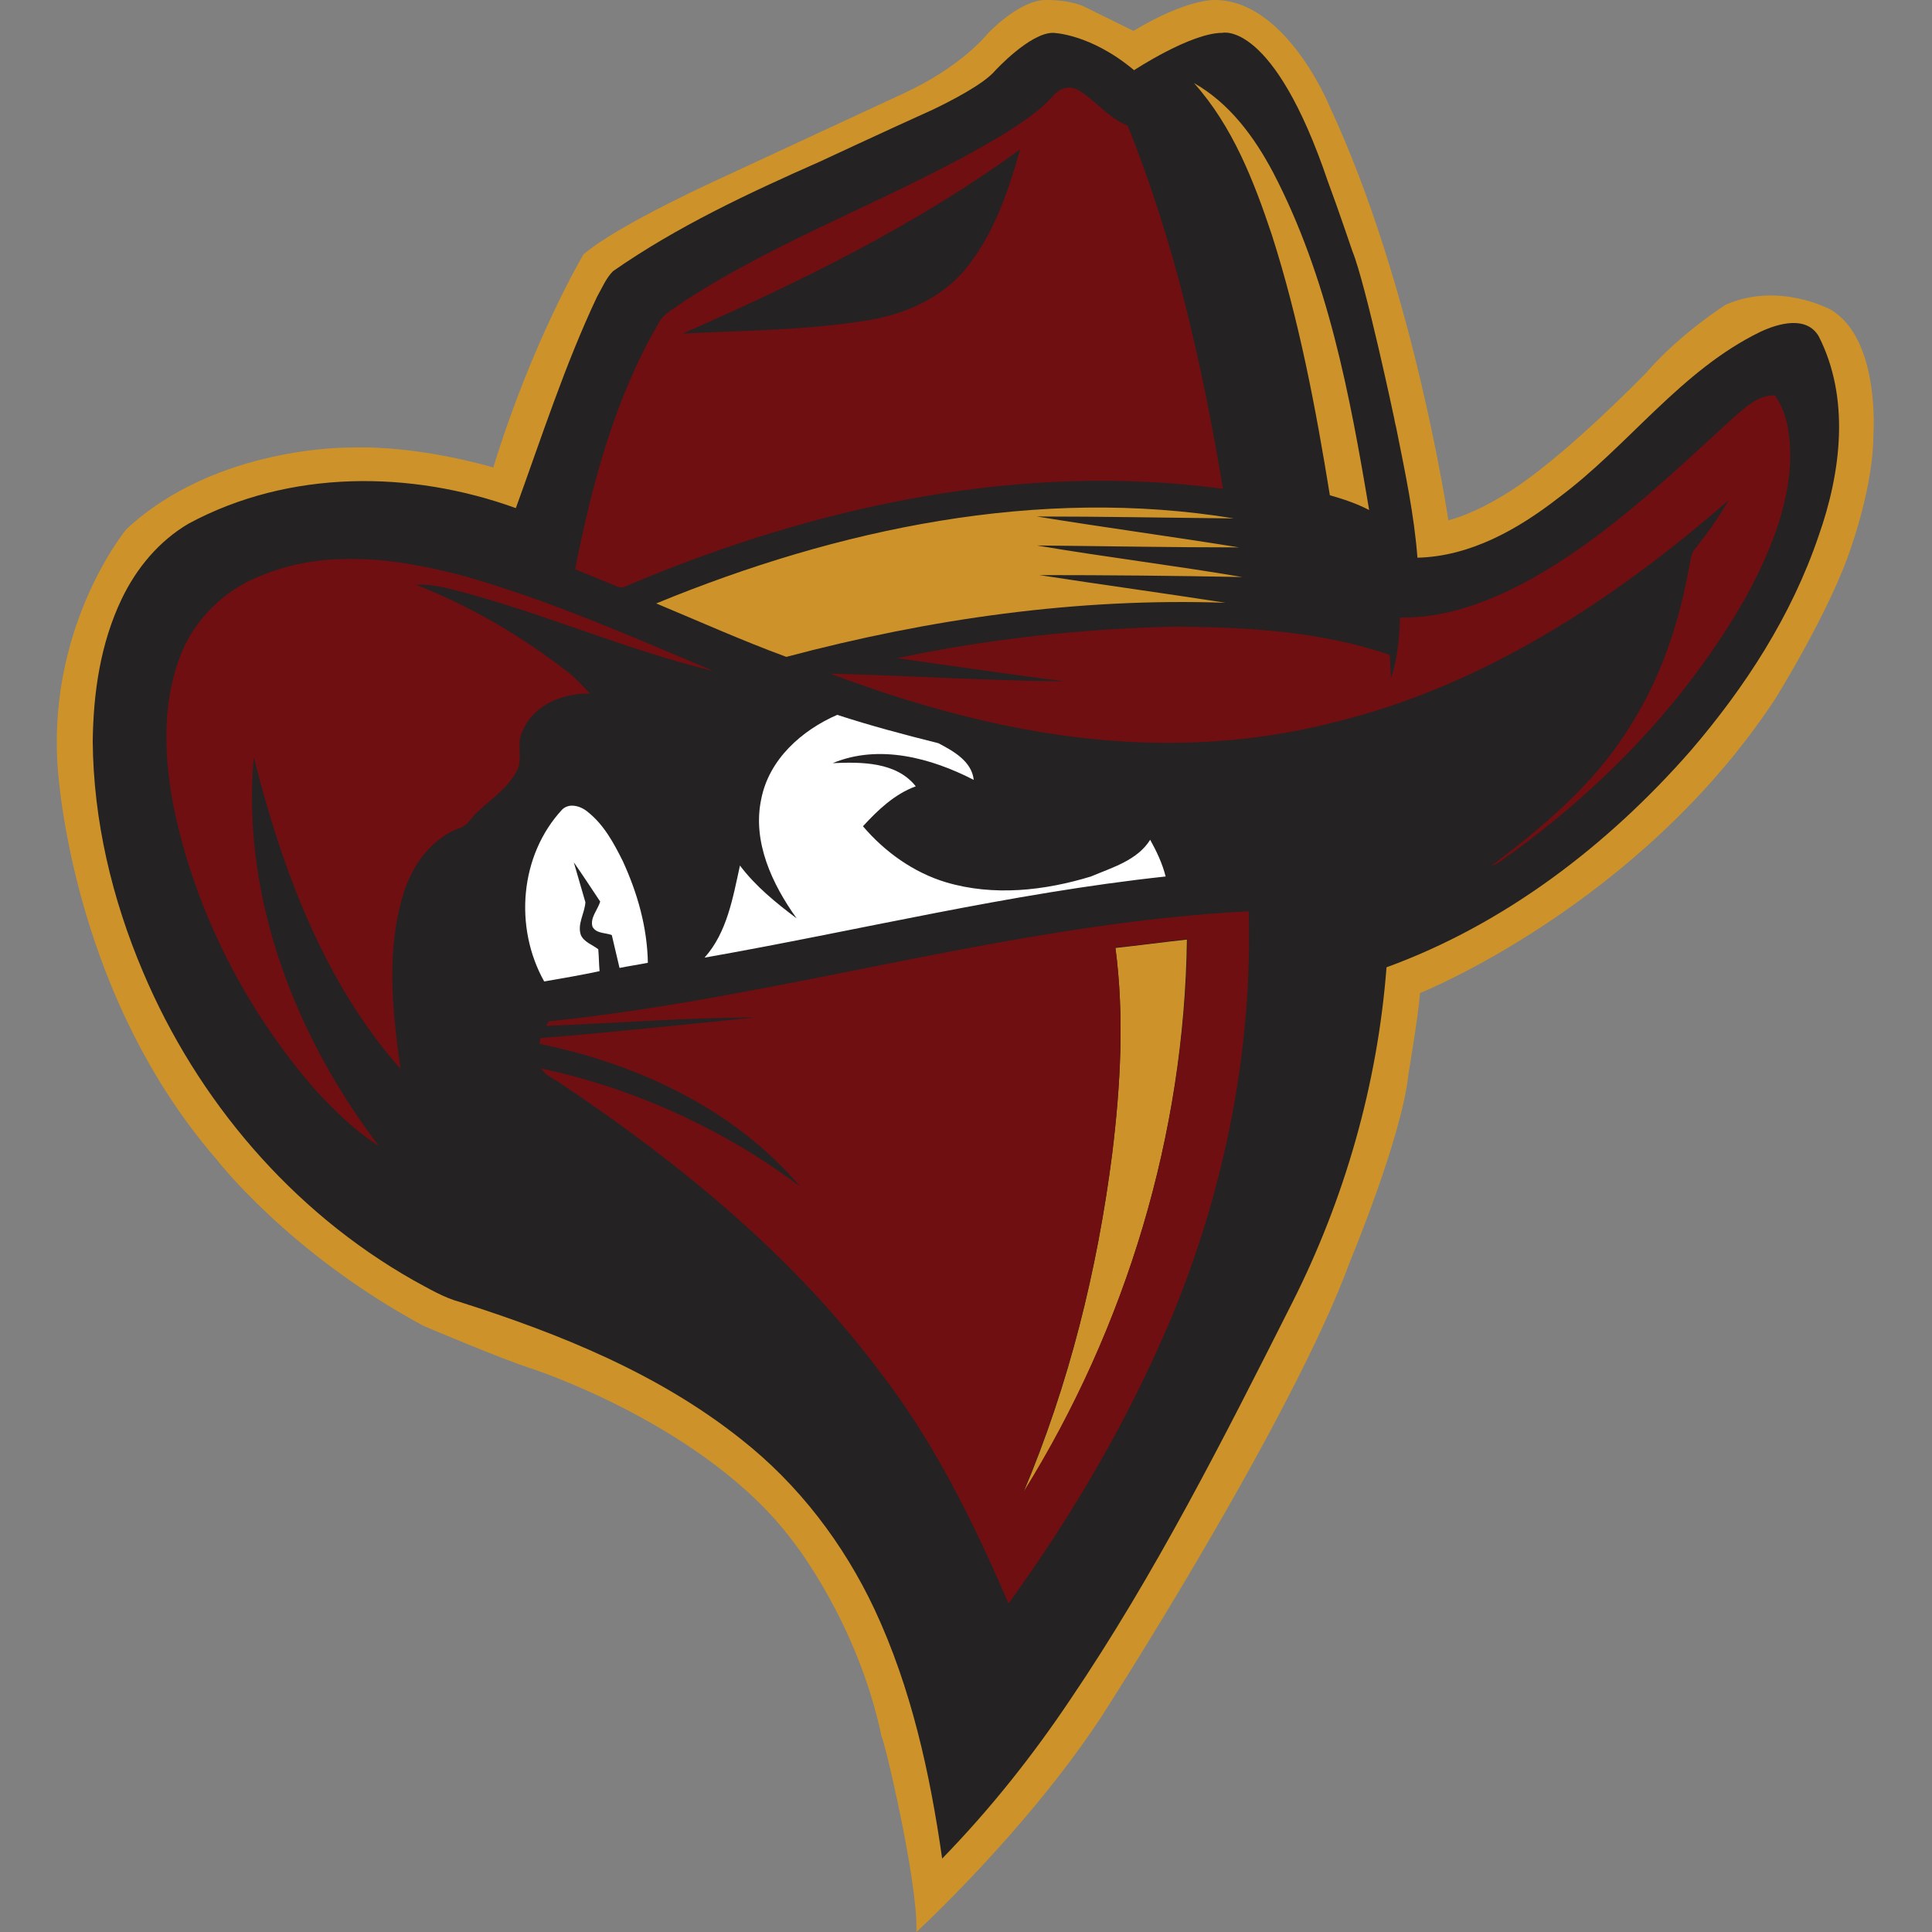
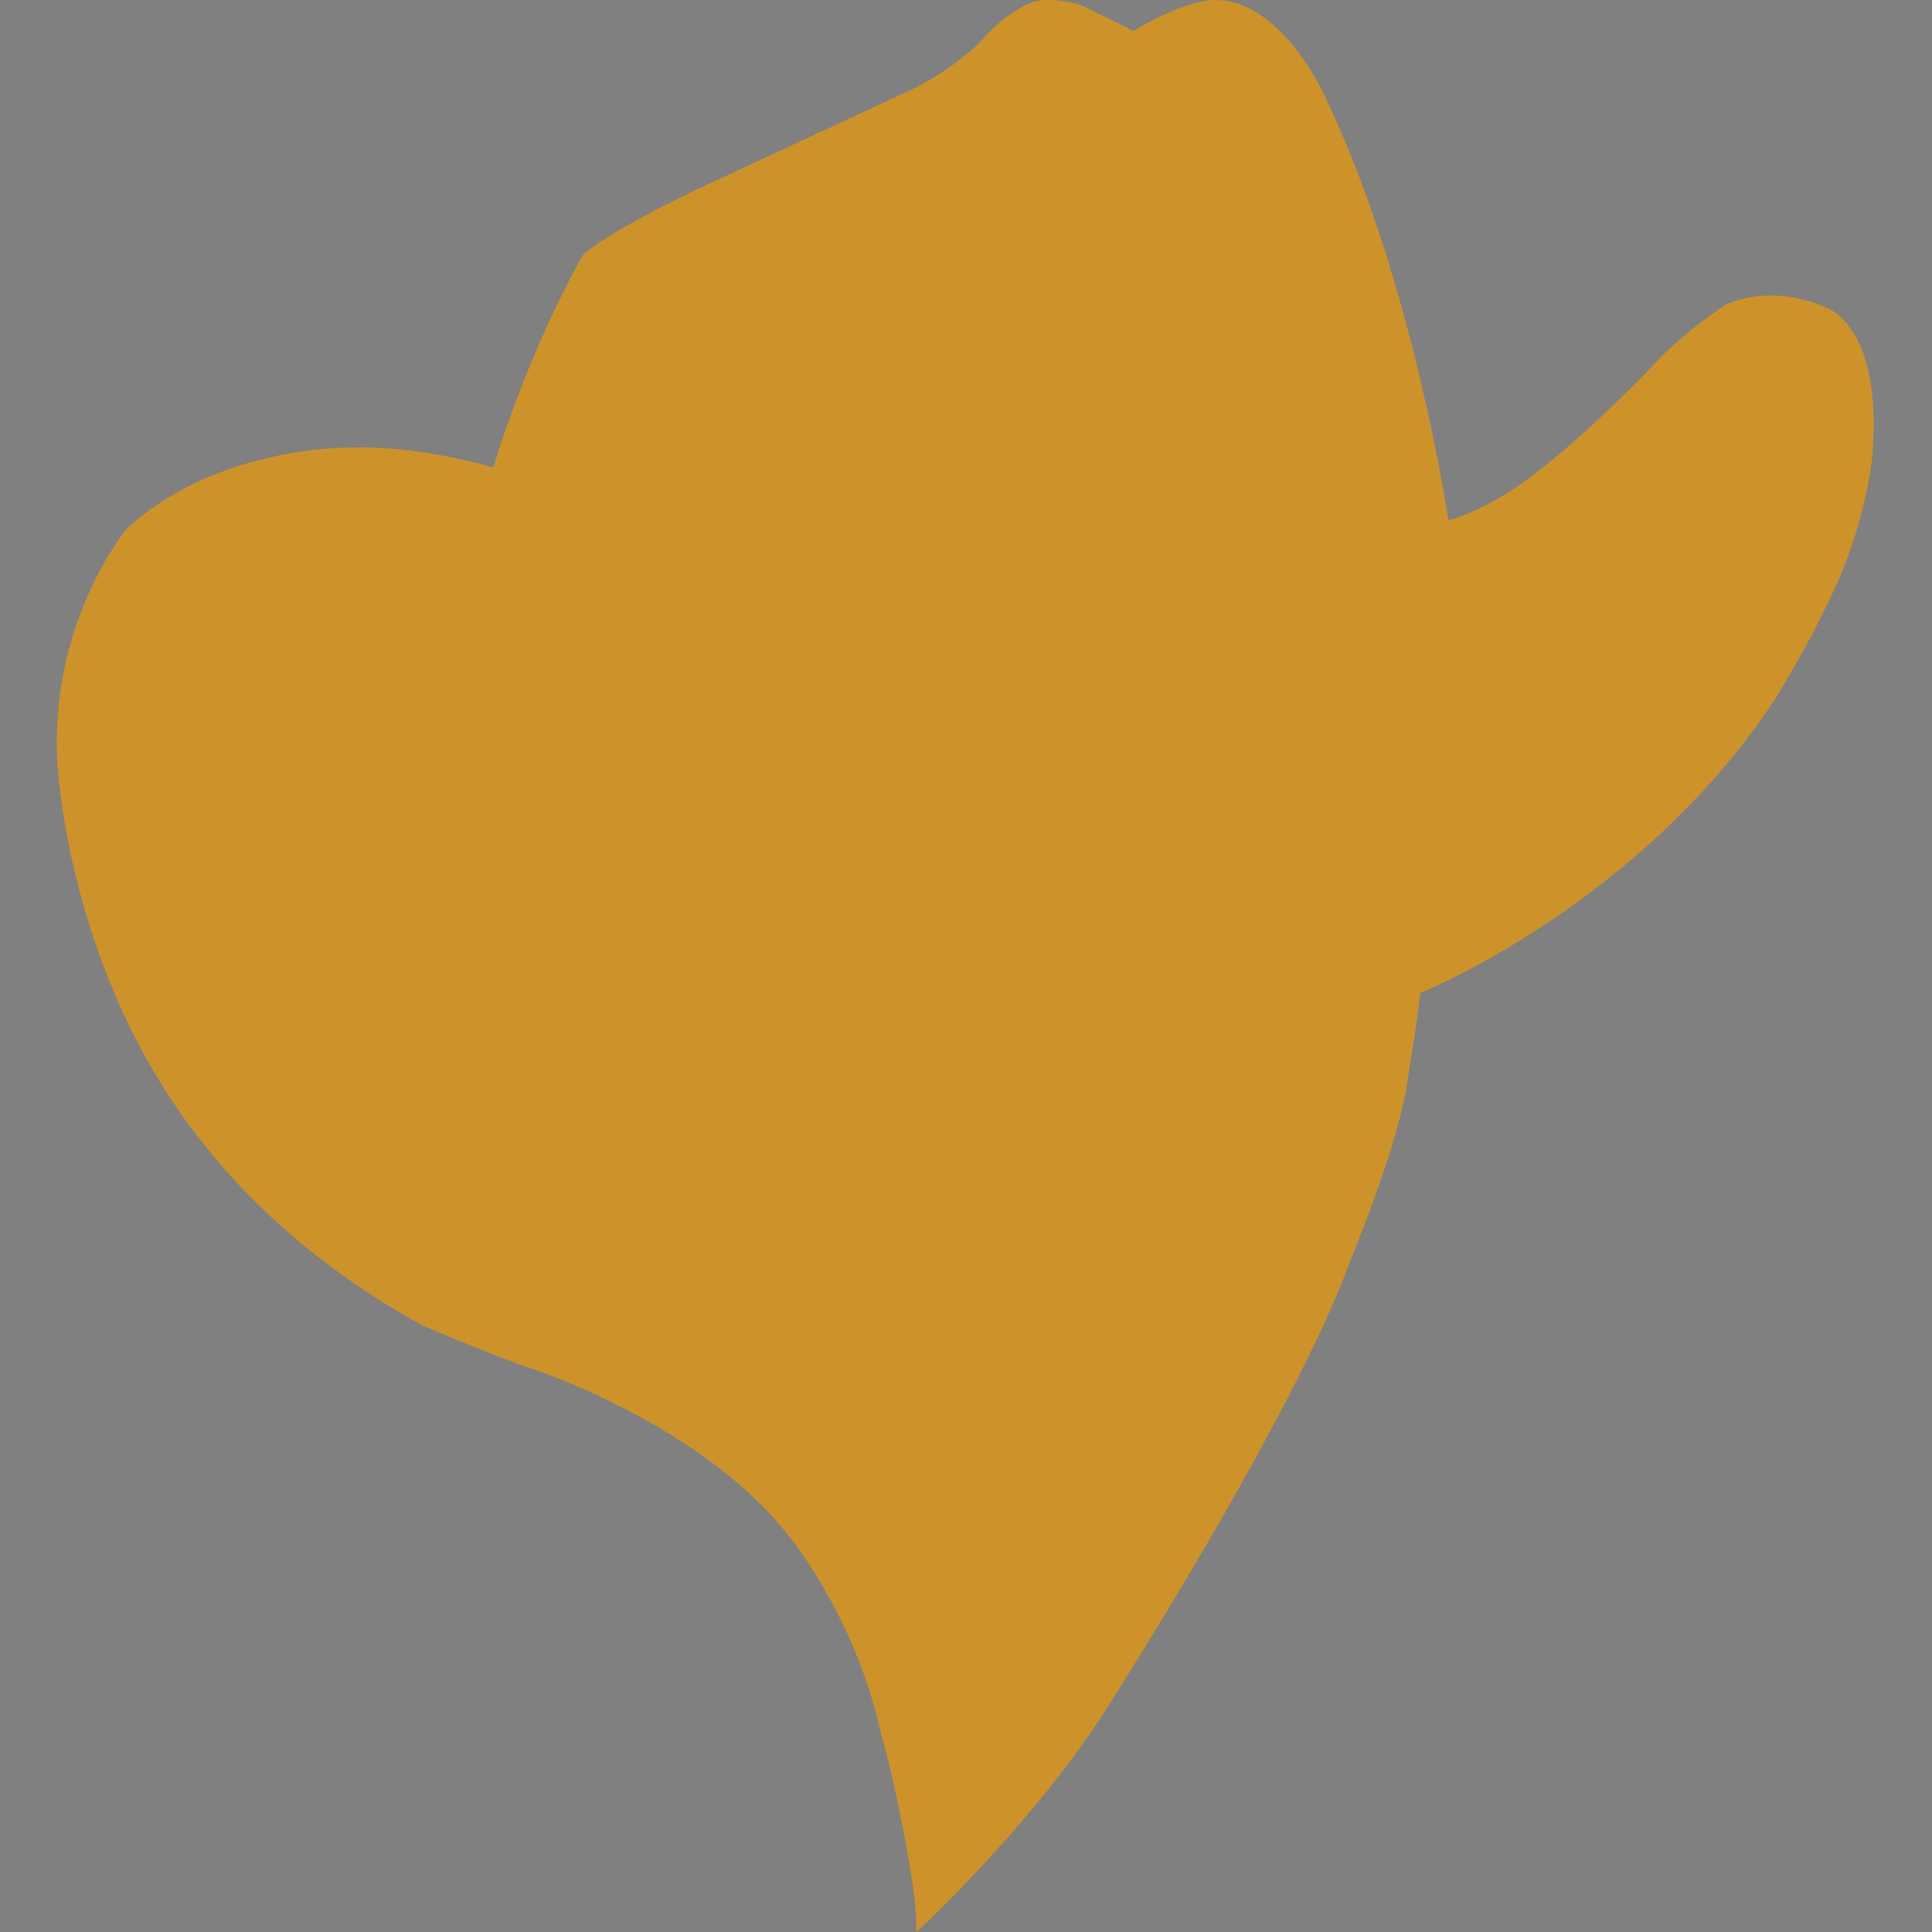
<svg xmlns="http://www.w3.org/2000/svg" version="1.1" id="logo" x="0px" y="0px" viewBox="0 0 300 300" style="enable-background:new 0 0 300 300;" xml:space="preserve">
  <rect x="0" y="0" width="300" height="300" fill="#808080" stroke="none" />
  <style type="text/css">
	.st0{fill:#CD932A;}
	.st1{fill:#242222;}
	.st2{fill:#6F0F11;}
	.st3{fill:#FFFFFF;}
</style>
  <g id="renegades">
    <path id="gold" class="st0" d="M142.3,300c0,0,17-15.6,28.7-33.4c0,0,29.5-45.7,38.7-70.9c0,0,8-19.2,9-28.9c0,0,1.6-9.5,1.8-12.6   c0,0,34-13.6,55.1-45.6c0,0,8.6-13.7,11.9-23.8c0,0,3.4-9.5,3.4-17.3c0,0,1.1-14.8-6.6-19.4c0,0-8-4.4-16.3-0.8   c0,0-7,4.4-12.3,10.5c0,0-11.3,11.7-19.9,17.6c0,0-5.6,4-10.9,5.4c0,0-5.3-36.2-18.5-64.4c0,0-6.7-16.4-17.8-16.4   c0,0-4.3-0.2-12.6,4.8l-7.5-3.7c0,0-1.9-1.1-6.1-1.1s-9.1,5.3-9.1,5.3s-4,5.1-13.2,9.3l-28,13c0,0-16,7.2-21.5,11.9   c0,0-8,13.5-14,33.1c0,0-11.4-3.5-22.3-3.1c0,0-20.8-0.3-34.7,12.7c0,0-11.9,14.4-10.7,36.1c0,0,1.5,34.9,24.7,61.7   c0,0,11.2,14.6,32.2,25.9c0,0,12.5,5.3,16.7,6.6c0,0,27.2,8.8,40.6,26.8c0,0,10.1,12.6,13.8,30.4   C137.2,269.7,142.6,292.3,142.3,300z" />
-     <path id="black" class="st1" d="M282.4,52.2c-1.9-3.2-6.2-2-9-0.7c-12.4,6-20.5,17.7-31.4,25.8c-6.3,4.9-13.7,9.1-21.9,9.3   c-0.5-6.6-1.9-13.2-3.2-19.7c-0.1-0.6-0.3-1.2-0.4-1.9l0,0c0,0-4.4-20.8-6.5-26c0,0-2.3-6.8-3.8-10.8   c-8.5-25.1-16.4-23.1-16.4-23.1c-4.9,0-13.7,5.8-13.7,5.8c-6.8-5.7-12.6-5.8-12.6-5.8c-3.6,0-9,5.9-9,5.9c-1.8,2.1-6.9,4.7-9.6,6   c-7.1,3.2-17.6,8.1-17.6,8.1c-11.1,4.9-22.2,10.1-32.1,17c-1.1,1.1-1.7,2.6-2.5,4c-5,10.6-8.6,21.8-12.6,32.8   c-16.3-5.9-35.2-6-50.8,2.4c-4.6,2.7-8.1,6.9-10.4,11.7c-3.3,6.9-4.4,14.5-4.5,22.1c0.1,12.3,3,24.5,7.8,35.8   c8.4,19.9,23.1,37.2,42,47.9c2.4,1.3,4.7,2.7,7.3,3.4c15.4,4.9,30.8,11.1,43.6,21.3c8.9,7,15.9,16.2,20.7,26.4   c5.7,12.2,8.6,25.4,10.5,38.7c7.4-7.6,14-15.9,19.9-24.7c13.2-19.5,23.8-40.5,34.4-61.5c8.2-16.2,13.3-34,14.7-52.2   c18.4-6.7,34.4-19,47.2-33.6c8.5-9.9,15.7-21,19.9-33.4C285.9,73.3,287.3,61.8,282.4,52.2z M158.9,231.8   c7.1-16.8,11.5-34.6,13.8-52.6c1.3-10.6,1.9-21.4,0.5-32l0,0c3.7-0.4,7.4-0.9,11.1-1.3C183.9,176.1,174.9,206,158.9,231.8z    M190.3,93.6c-23-0.8-46,2.5-68.2,8.4c-6.8-2.5-13.5-5.5-20.2-8.3h0c28.2-11.6,59.3-18.2,89.7-13.2c-10.2-0.1-20.4-0.3-30.6-0.3   c10.4,1.7,20.9,3.1,31.4,4.8c-10.5,0-20.9-0.2-31.4-0.3c10.6,1.8,21.3,3.1,31.9,4.9c-10.5-0.2-21-0.3-31.5-0.3   C171.1,90.8,180.7,92.1,190.3,93.6z M206.5,76.9c-2.2-13.6-4.8-27.3-9-40.4c-2.8-8.4-6.1-16.9-12.1-23.6c5.5,3.1,9.4,8.4,12.3,13.9   c8.5,16.3,11.9,34.5,14.9,52.4C210.7,78.2,208.6,77.5,206.5,76.9z" />
-     <path id="red" class="st2" d="M166,13.6c-0.9,0-1.8,0.5-2.4,1.2c-2.3,2.6-5.3,4.5-8.2,6.3c-15.9,9.5-33.7,15.6-49.2,25.7   c-1.4,1.1-3.2,1.8-4,3.5c-6.8,11.7-10.3,25-12.9,38.1c2.2,0.9,4.4,1.8,6.6,2.7c0.8,0.4,1.6-0.3,2.3-0.5   c28.8-12.1,60.5-18.9,91.7-14.7c-3.2-19.2-7.5-38.3-14.8-56.4c-3.1-1.2-5-4-7.8-5.6C166.8,13.7,166.4,13.6,166,13.6 M158.4,23.2   c-1.8,6.4-4,12.9-8.1,18.1c-3.7,4.8-9.5,7.4-15.3,8.4c-9.6,1.6-19.3,1.6-29,2.1C124.2,43.8,142.2,35,158.4,23.2 M275.6,61.4   c-2.7-0.1-4.7,2-6.6,3.6c-10.4,9.5-20.7,19.5-33.3,26c-5.7,2.9-11.9,5-18.3,4.9c-0.1,3.2-0.4,6.4-1.4,9.4c-0.1-1.2-0.1-2.4-0.2-3.6   c-10.7-3.7-22.1-4.3-33.2-4.4c-14.5,0.3-29.1,1.9-43.3,4.9c8.6,1.2,17.3,2.5,26,3.6c-12.1-0.1-24.3-0.9-36.4-1.2   c15.7,5.9,32.2,10.2,49.1,10.7c9.8,0.3,19.6-0.7,29-3.1c23.2-5.6,43.6-19,61.4-34.5c-1.5,2.6-3.2,5-5.1,7.4   c-0.9,0.9-0.8,2.3-1.1,3.4c-1.6,8.7-4.5,17.2-9.3,24.6c-5.4,8.7-13.3,15.3-21.4,21.4c0.8-0.3,1.5-0.7,2.1-1.2   c15.1-10.7,28.2-24.3,37.4-40.4c3.6-6.6,6.7-13.8,7-21.5C278,68.1,277.7,64.3,275.6,61.4 M54.1,86.8c-4.7,0-9.3,0.8-13.6,2.6   c-5.7,2.2-10.5,6.9-12.6,12.7c-2.8,7.5-2.4,15.7-0.9,23.4c3.4,16.2,11.2,31.4,22.1,43.9c2.9,3.1,6,6.2,9.7,8.5   c-13-17.1-21.3-38.6-19.4-60.3c4.4,17.3,10.8,34.8,22.8,48.4c-1.3-9.2-2.3-18.8,0.6-27.7c1.4-4.2,4.3-8.1,8.5-9.7   c1.2-0.3,1.8-1.5,2.7-2.4c2.1-2,4.6-3.6,6.1-6.2c1.3-2-0.1-4.5,1.1-6.6c1.7-4,6.3-5.8,10.4-5.7c-1.1-1.2-2.2-2.4-3.5-3.4   c-7.2-5.6-15.1-10.2-23.5-13.5c2-0.1,4,0.3,5.9,0.8c13.7,3.5,26.6,9.3,40.3,12.6c-12.8-5.4-25.5-11-38.9-14.8   C66.1,87.9,60.1,86.7,54.1,86.8 M193.9,141.5c-36.8,1.9-72.2,13.3-108.7,17.1c-0.1,0.2-0.3,0.5-0.4,0.7c10.8-0.4,21.6-1.3,32.4-1.3   c-11.1,1.1-22.2,2.3-33.3,3.2c0,0.2-0.1,0.7-0.1,0.9c15.2,3.1,30.2,10.1,40.4,22.1c-11.9-8.9-25.7-15.2-40.2-18.3   c0.7,1.1,2,1.6,3,2.3c18.4,12.3,35.9,26.6,49.3,44.4c8.6,11,14.8,23.6,20.3,36.4c10-13.8,18.7-28.7,25.3-44.4   C190.2,184.6,194.5,163,193.9,141.5 M184.4,145.8c-0.5,30.3-9.5,60.2-25.5,85.9c7.1-16.8,11.5-34.6,13.8-52.6   c1.3-10.6,1.9-21.4,0.5-32C177,146.8,180.7,146.2,184.4,145.8" />
-     <path id="white" class="st3" d="M130,111c-5.5,2.4-10.6,6.9-11.8,13.1c-1.4,6.6,1.7,13.2,5.5,18.5c-3.2-2.4-6.4-5-8.8-8.2   c-1.1,5-2,10.4-5.5,14.3c23.9-4.2,47.4-10,71.6-12.6c-0.5-2-1.4-3.9-2.4-5.7c-2,3.2-5.9,4.3-9.2,5.7c-7.2,2.2-15.1,3.1-22.5,0.9   c-5-1.5-9.5-4.7-12.9-8.7c2.3-2.5,4.9-5,8.2-6.2c-3-3.8-8.4-3.8-12.9-3.6c7.2-3,15.3-0.8,21.9,2.6c-0.3-2.9-3.2-4.5-5.5-5.7   C140.5,114.1,135.2,112.7,130,111 M88.8,125.1c-0.5,0-1.1,0.2-1.5,0.6c-6.6,7.1-7.5,18.3-2.8,26.7c2.9-0.5,5.8-1,8.6-1.6   c-0.1-1.1-0.1-2.3-0.2-3.4c-0.9-0.7-2.2-1.1-2.7-2.2c-0.6-1.7,0.6-3.4,0.7-5.1c-0.6-2.1-1.2-4.1-1.8-6.2c1.4,2,2.7,4,4.1,6.1   c-0.4,1.3-1.6,2.5-1.2,3.9c0.6,1.1,2,0.9,3,1.3c0.4,1.7,0.8,3.4,1.2,5.1c1.5-0.3,2.9-0.5,4.4-0.8c-0.1-5.5-1.6-10.8-3.9-15.8   c-1.4-2.8-2.9-5.6-5.4-7.6C90.6,125.5,89.7,125.1,88.8,125.1" />
  </g>
</svg>